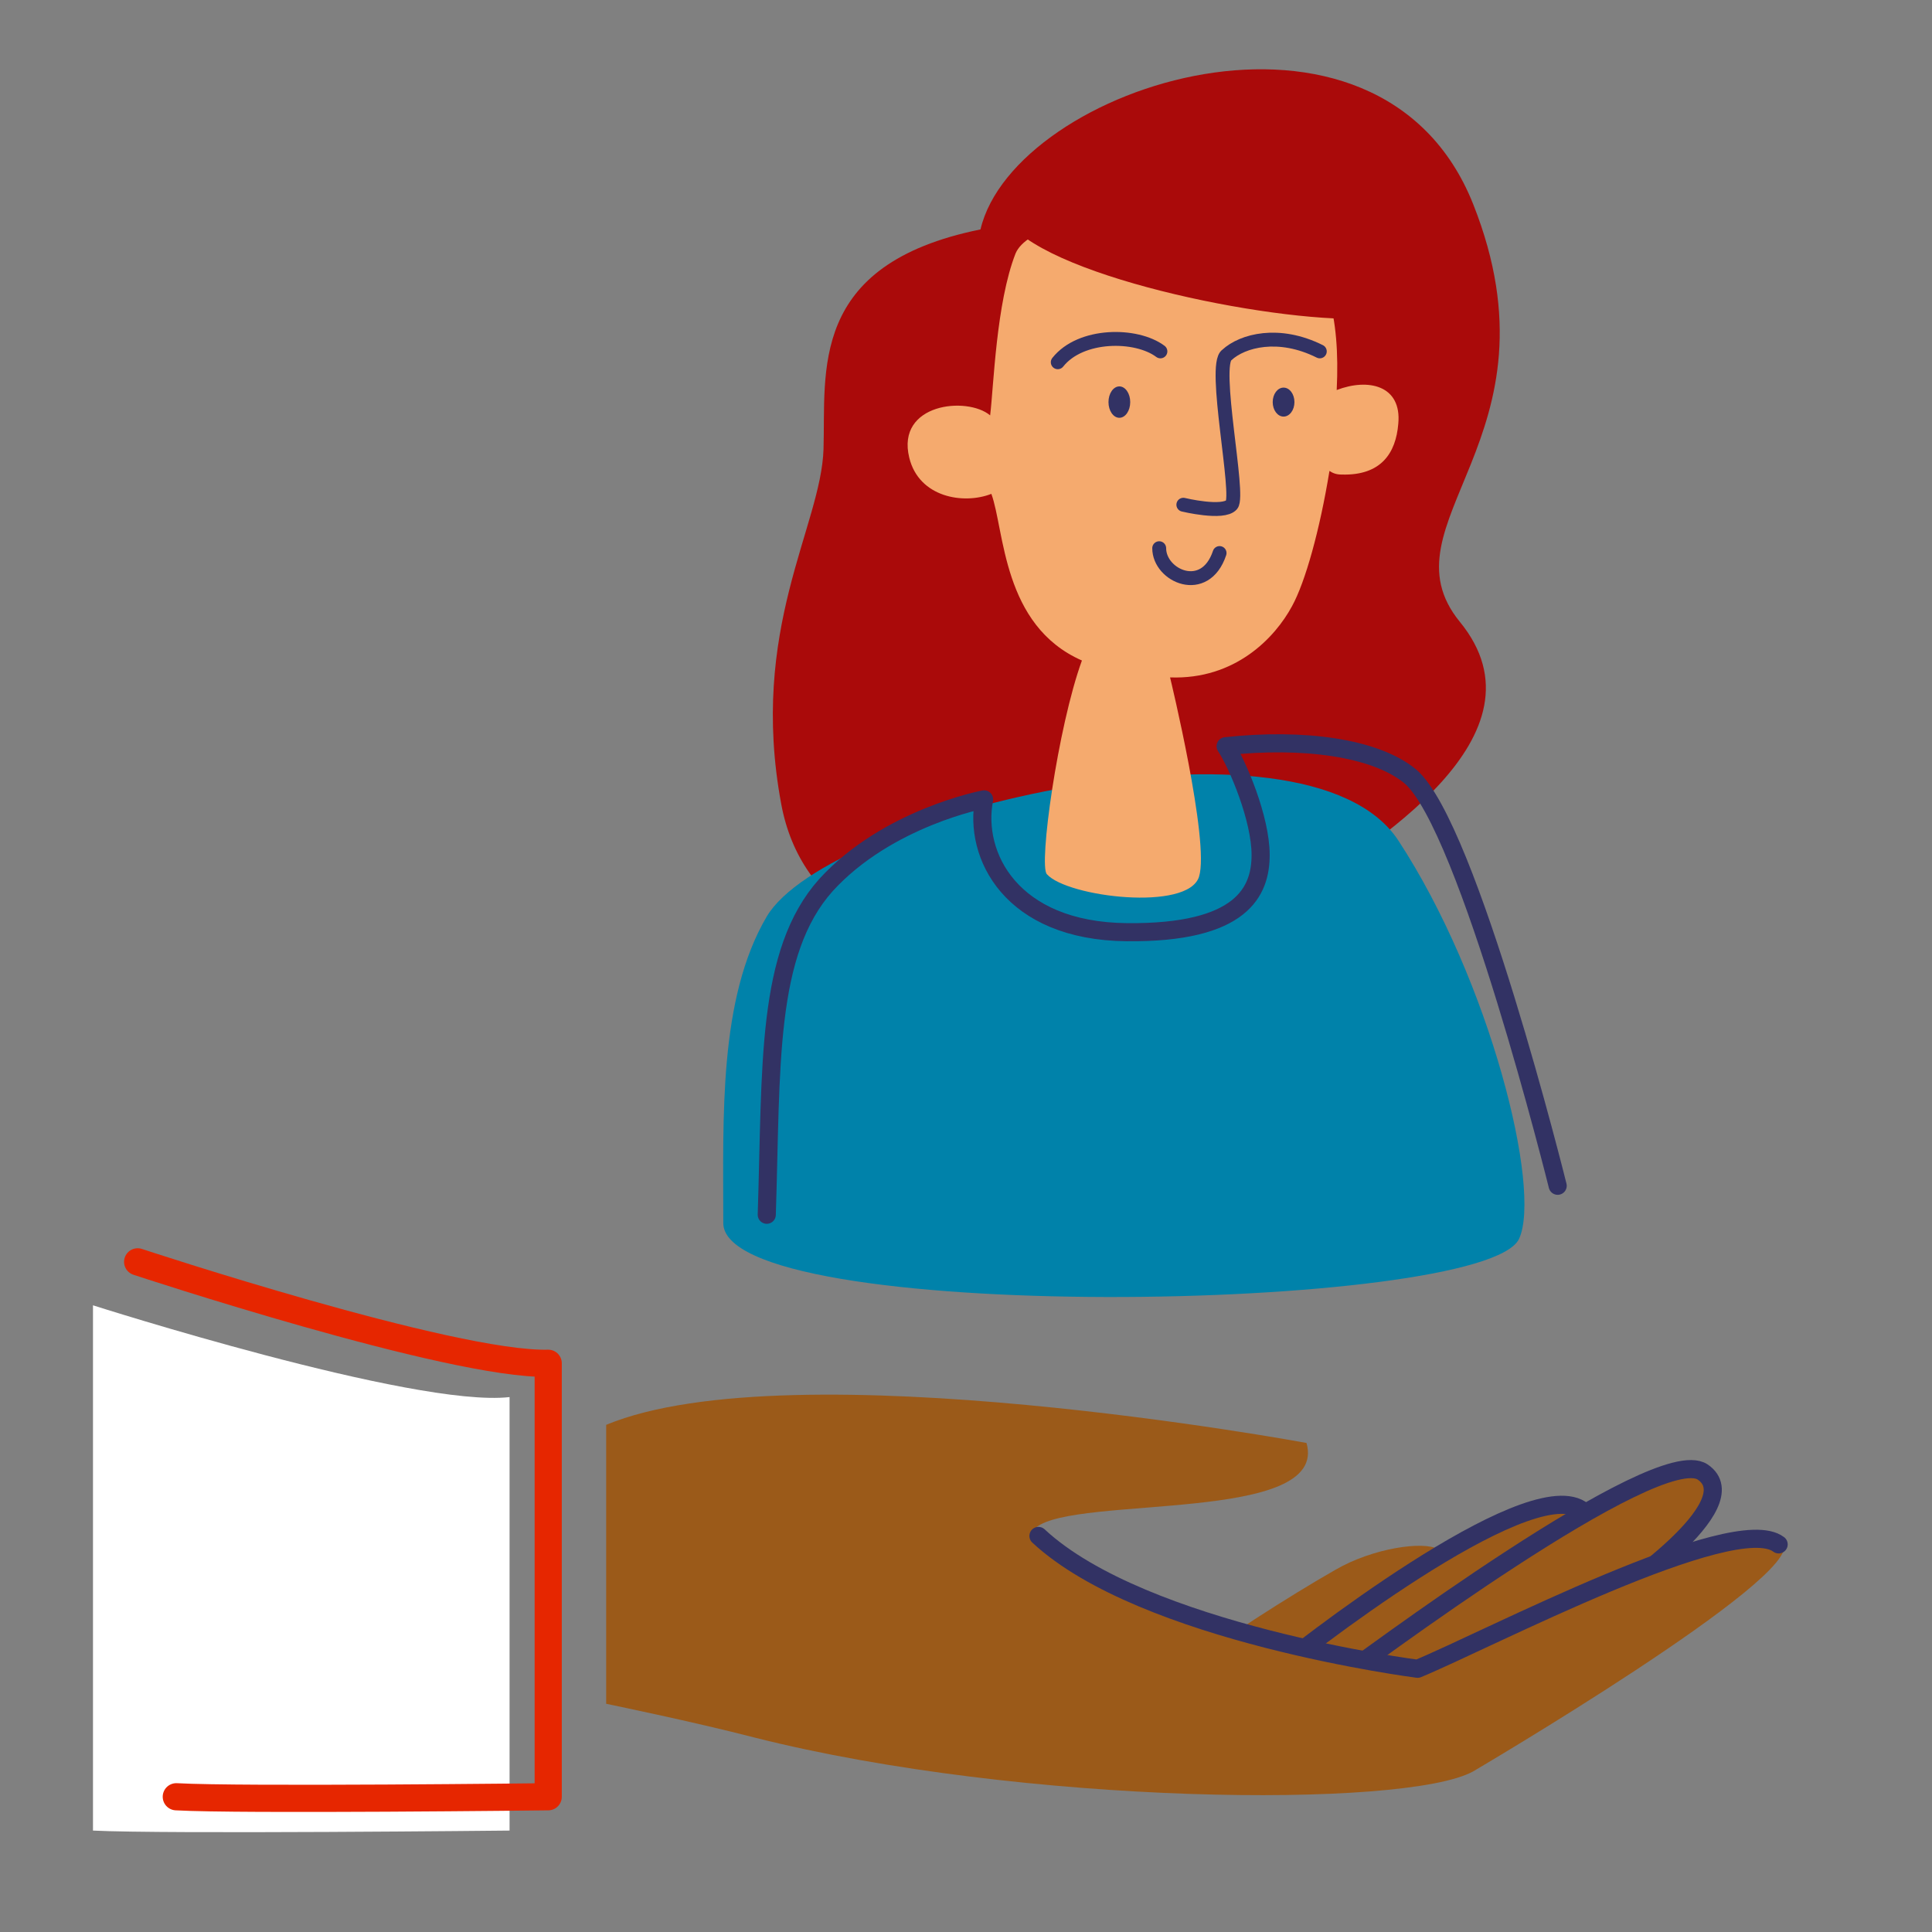
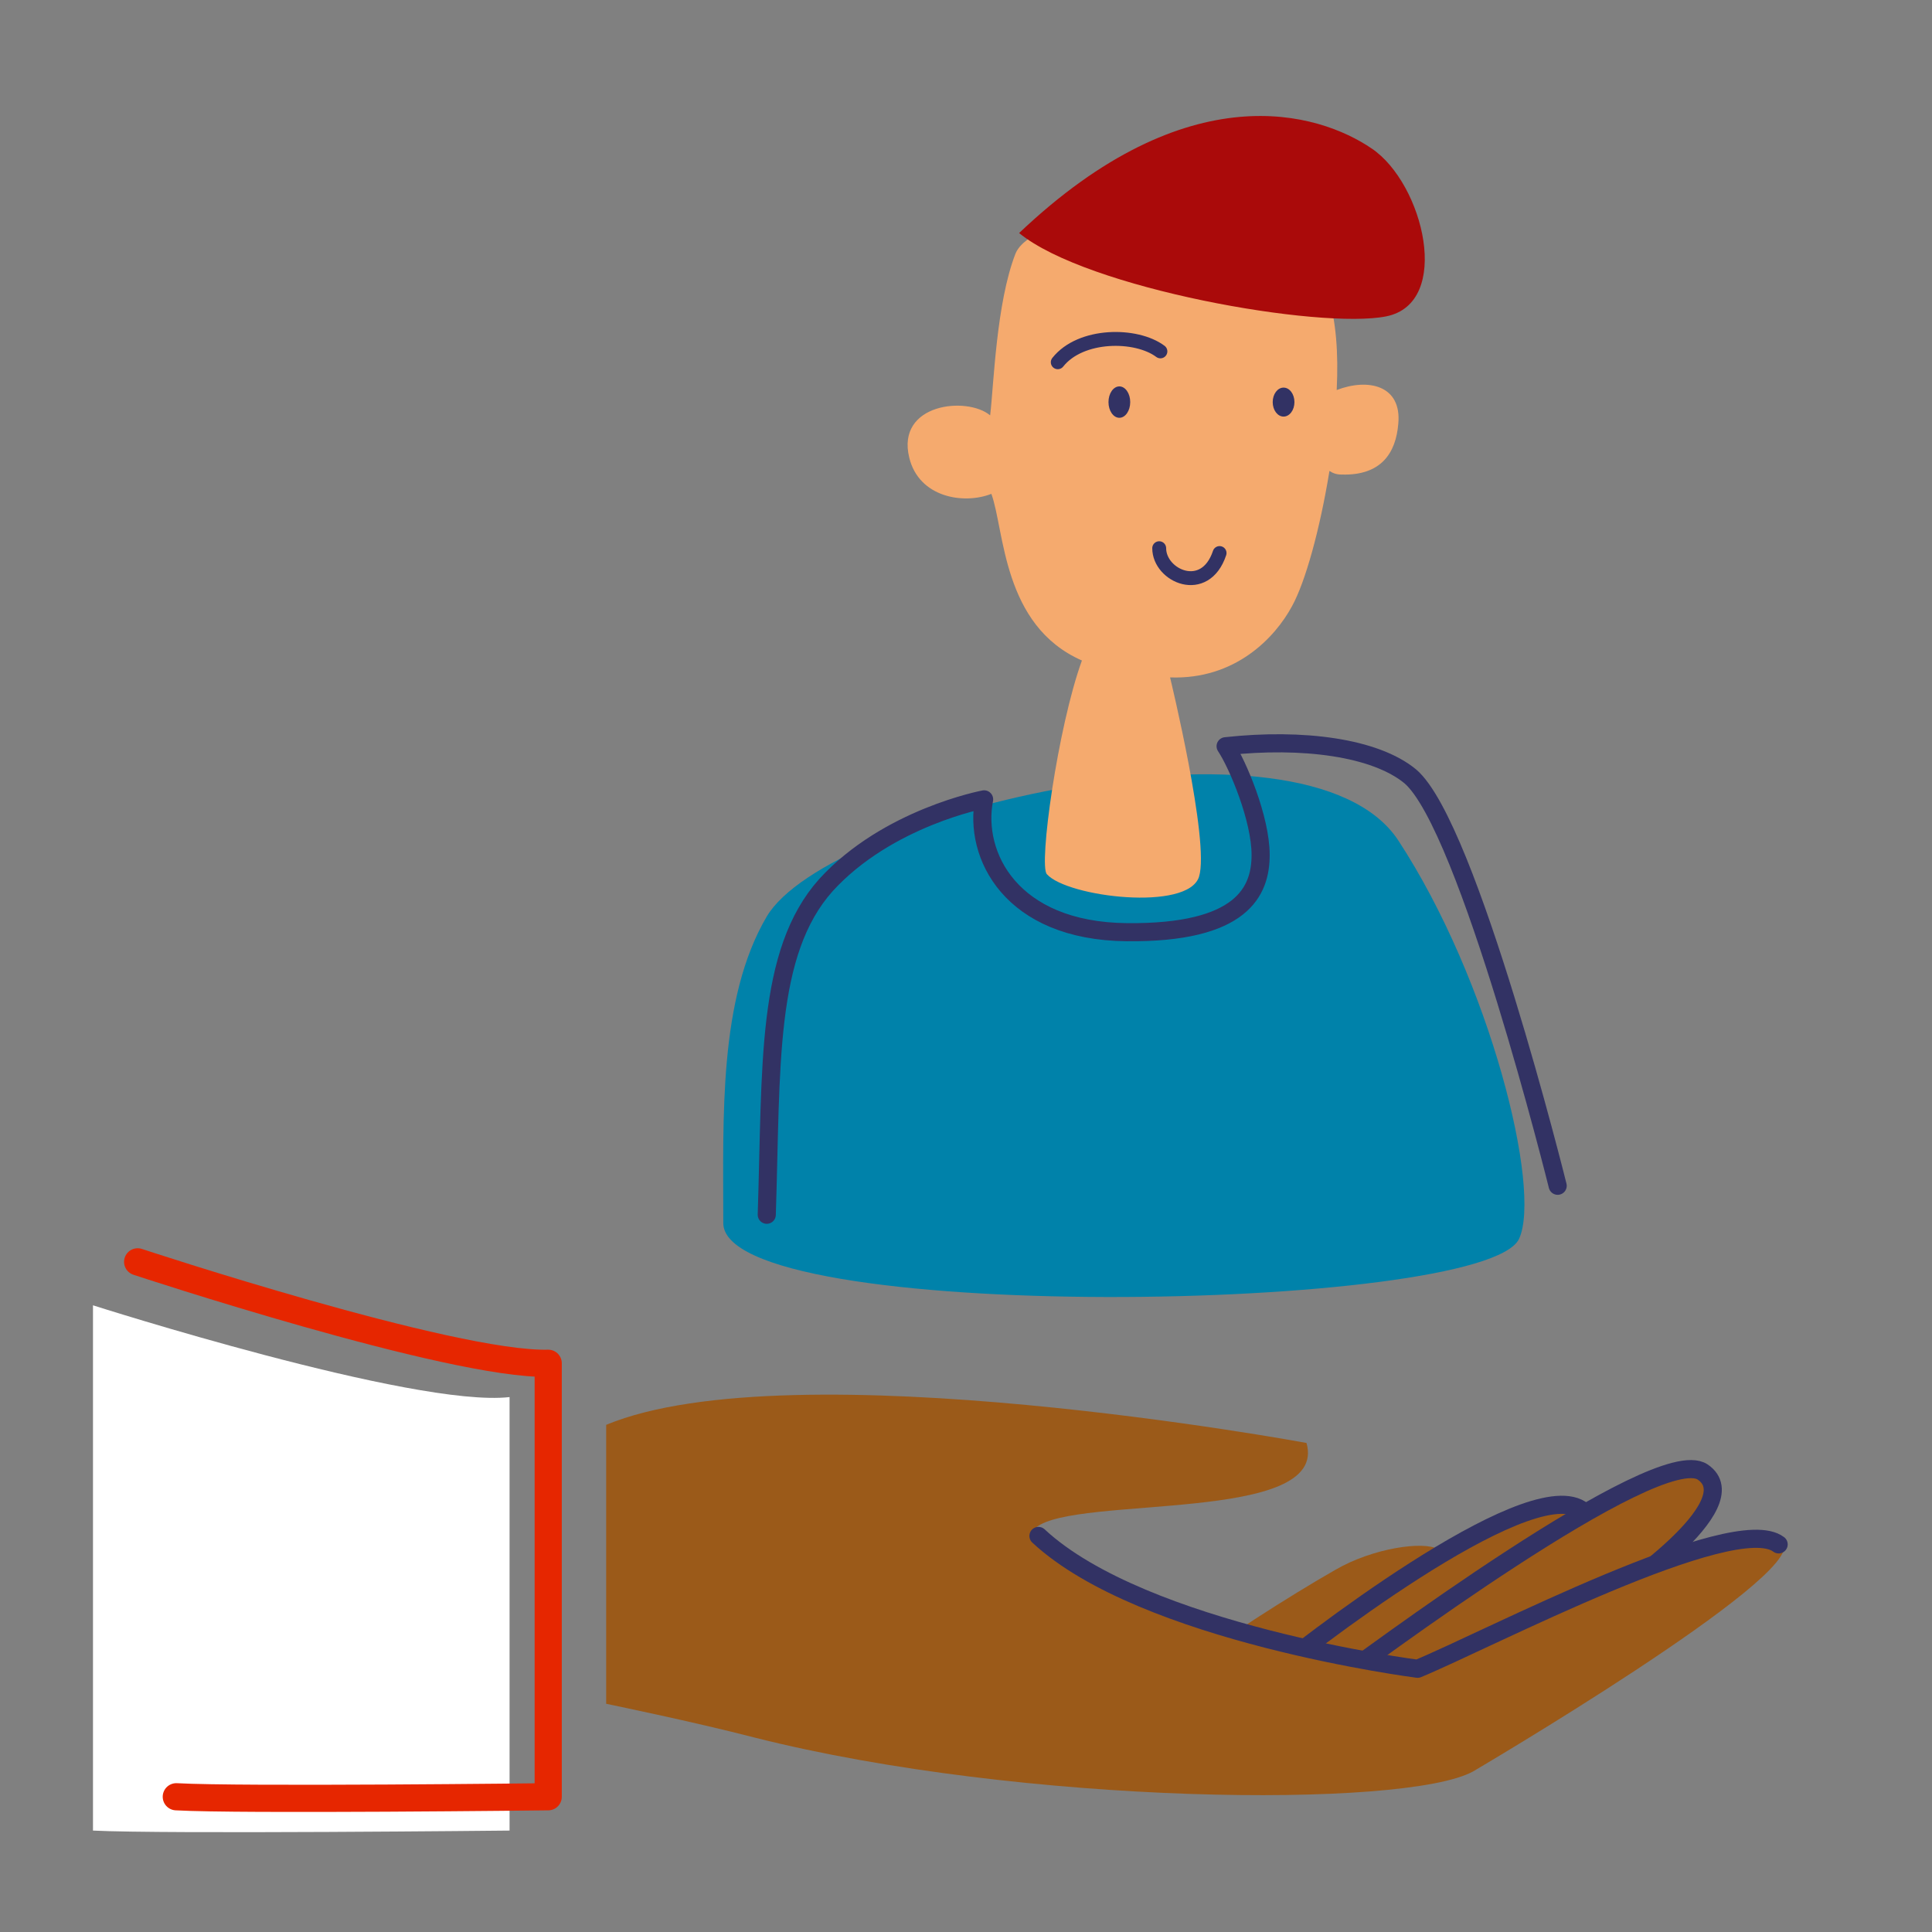
<svg xmlns="http://www.w3.org/2000/svg" version="1.1" id="Layer_1" x="0px" y="0px" viewBox="0 0 160 160" style="enable-background:new 0 0 160 160;" xml:space="preserve">
  <rect x="0" y="0" width="160" height="160" fill="#808080" stroke="none" />
  <style type="text/css">
	.st0{fill:#AA0A0A;}
	.st1{fill:#0082AA;}
	.st2{fill:#F5AA6E;}
	.st3{fill:none;stroke:#323264;stroke-width:0.898;stroke-miterlimit:10;}
	.st4{fill:none;stroke:#323264;stroke-width:1.5;stroke-linecap:round;stroke-linejoin:round;stroke-miterlimit:10;}
	.st5{fill:none;stroke:#323264;stroke-width:1.15;stroke-linecap:round;stroke-miterlimit:10;}
	.st6{fill:#323264;}
	.st7{fill:#9B5A19;}
	.st8{fill:none;stroke:#323264;stroke-width:2.293;stroke-linejoin:round;stroke-miterlimit:10;}
	.st9{fill:#FFFFFF;}
	.st10{fill:none;stroke:#E62600;stroke-width:2.25;stroke-linecap:round;stroke-linejoin:round;stroke-miterlimit:10;}
	.st11{fill:none;}
</style>
  <g id="PL_x5F_MaseedWomen_x5F_2_7_">
    <g>
-       <path class="st0" d="M81.2,19c2.8-11.9,33-21.7,40.8-2.1c7.7,19.4-7.8,26.4-1.1,34.6c7.7,9.4-7.2,18.5-14.1,22.9    C96.4,81,68,84.3,64.7,66.6c-2.7-14.5,3.3-23,3.5-29.4S66.9,21.9,81.2,19z" />
      <g>
        <g>
          <path id="XMLID_29_" class="st1" d="M59.9,101.2c0-8.7-0.4-18.5,3.6-25.3c5.1-8.6,44.6-18,52.3-6.3c7.6,11.6,11.9,28.9,10,33      C122.9,108.7,59.5,109.8,59.9,101.2z" />
        </g>
      </g>
      <path class="st2" d="M115.8,35.1c-0.2,2.4-1.4,4.3-4.7,4.2c-0.4,0-0.7-0.1-1-0.3c-0.8,4.9-2,9.2-3.1,11.2    c-1.4,2.6-4.7,6.1-10.1,5.9c0,0,3.3,13.6,2.4,16.5s-10.9,1.7-12.6-0.2c-0.7-0.7,0.9-12.2,2.9-17.7c-6.6-2.9-6.4-10.8-7.5-13.8    c-2.3,0.9-6,0.3-6.8-3c-1.1-4.5,4.8-5.1,6.7-3.5c0.3-2.5,0.5-9.3,2.1-13.4c1.7-4.1,19.3-4.7,22.5-2.4c3.3,3.5,4.4,7.5,4.1,13.7    C113.3,31.3,116.1,31.9,115.8,35.1z" />
      <path class="st3" d="M100.6,47" />
      <path class="st0" d="M84.4,19.3c5.6,4.6,24.9,8,30.4,6.9s3.1-11-1.2-13.9C109.2,9.3,98.4,6,84.4,19.3z" />
    </g>
    <path class="st4" d="M63.5,100.6c0.4-12.3-0.1-21.7,4.9-27.3c5.1-5.6,13.1-7.1,13.1-7.1c-0.9,4.6,2.2,10.9,11.8,11   s11.1-3.4,11.1-6.4s-1.9-7.5-2.9-9c6.4-0.7,12.4,0.1,15.3,2.5c4.8,4.1,12.2,33.9,12.2,33.9" />
  </g>
-   <path class="st5" d="M109.3,29.1c-3.4-1.7-6.4-0.9-7.7,0.3c-1.2,0.8,1.1,11.6,0.4,12.4s-4,0-4,0" />
  <path class="st5" d="M87.6,30c1.9-2.4,6.5-2.4,8.5-0.9" />
  <ellipse class="st6" cx="92.7" cy="33.3" rx="0.9" ry="1.3" />
  <ellipse class="st6" cx="106.3" cy="33.3" rx="0.9" ry="1.2" />
  <path class="st5" d="M96,45.4c0,2.3,3.8,4,5,0.4" />
  <g id="PL_x5F_NonProfit_x5F_hand-community_x5F_408x408_x5F_RGB_7_">
    <g>
-       <path class="st7" d="M109.4,137.3h-0.2l0,0H109.4z" />
      <path class="st7" d="M134.8,131l-15.6,9.6l-10.6-0.4l-4.2-1.4l-5-1.5c1.1-1.1,7.5-5.2,11.2-7.3c3.1-1.8,7.3-2.4,8.5-1.7l2-0.6    c4.4-2.5,8.5-4.1,10.5-2.9l0.2,0.4c4.5-2.6,8.4-4.3,9.8-3.4C145.7,124.7,134.8,131,134.8,131z" />
      <path class="st4" d="M110,139.7c2.9-2.1,27.2-20.3,31-17.8c4,2.7-7.5,10.3-7.5,10.3" />
      <path class="st4" d="M105,138.9c2.6-2.2,21.3-16.8,25.9-13.9" />
      <path class="st8" d="M118.4,128.4" />
      <path class="st7" d="M50.2,118c15.4-6.4,58,1.5,58,1.5c1.9,6.7-19.1,4.3-22.4,7c4,7.9,32.5,11.6,32.5,11.6    c5.8-2.4,27.4-13.7,29.4-10.3c1.7,2.8-25.7,18.9-25.7,18.9c-5.6,3.1-37.3,2.8-59.5-2.8c-5-1.3-12.3-2.8-12.3-2.8V118z" />
      <path class="st4" d="M86,127.2c8.7,8.1,31.4,11,31.4,11c5.8-2.4,26.2-13.1,29.9-10.3" />
    </g>
    <path class="st9" d="M7.7,151.6c5.9,0.3,34.5,0,34.5,0v-35.9c-7.9,0.9-34.5-7.6-34.5-7.6S7.7,151.6,7.7,151.6z" />
    <path class="st10" d="M11.4,104.5c0,0,26,8.6,34,8.4v35.9c0,0-25.5,0.3-30.8,0" />
  </g>
  <rect class="st11" width="160" height="160" />
</svg>